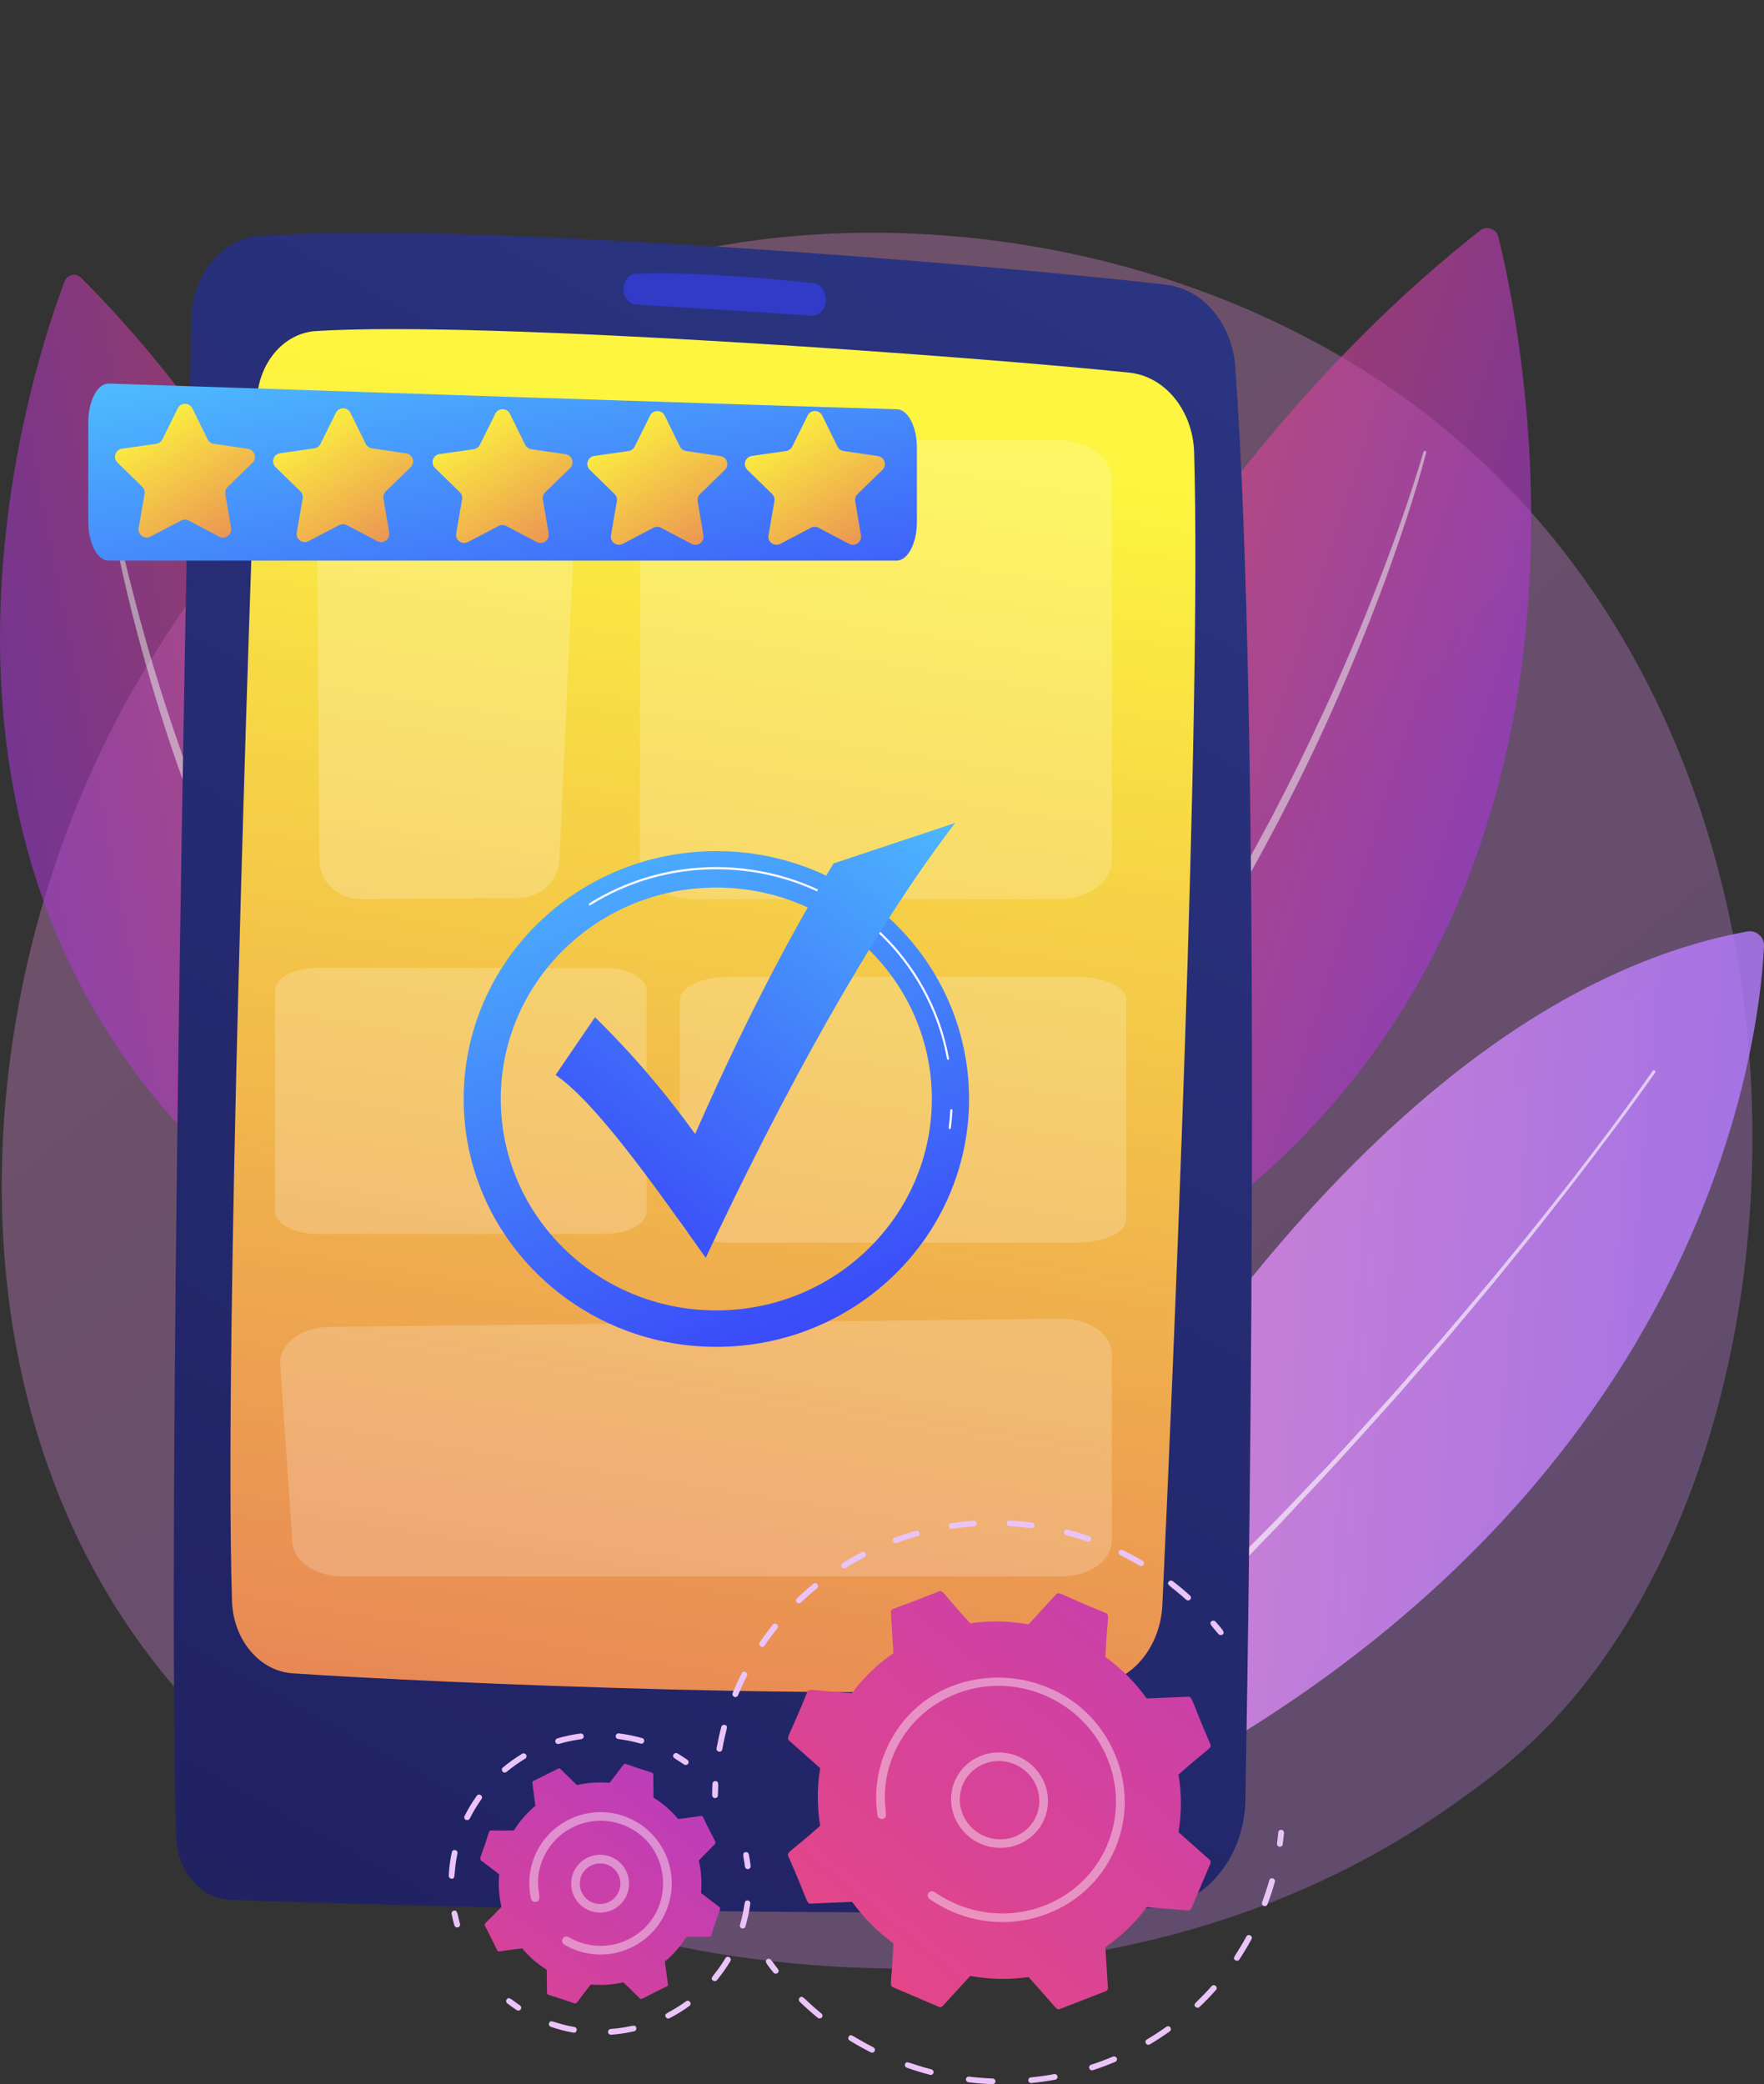
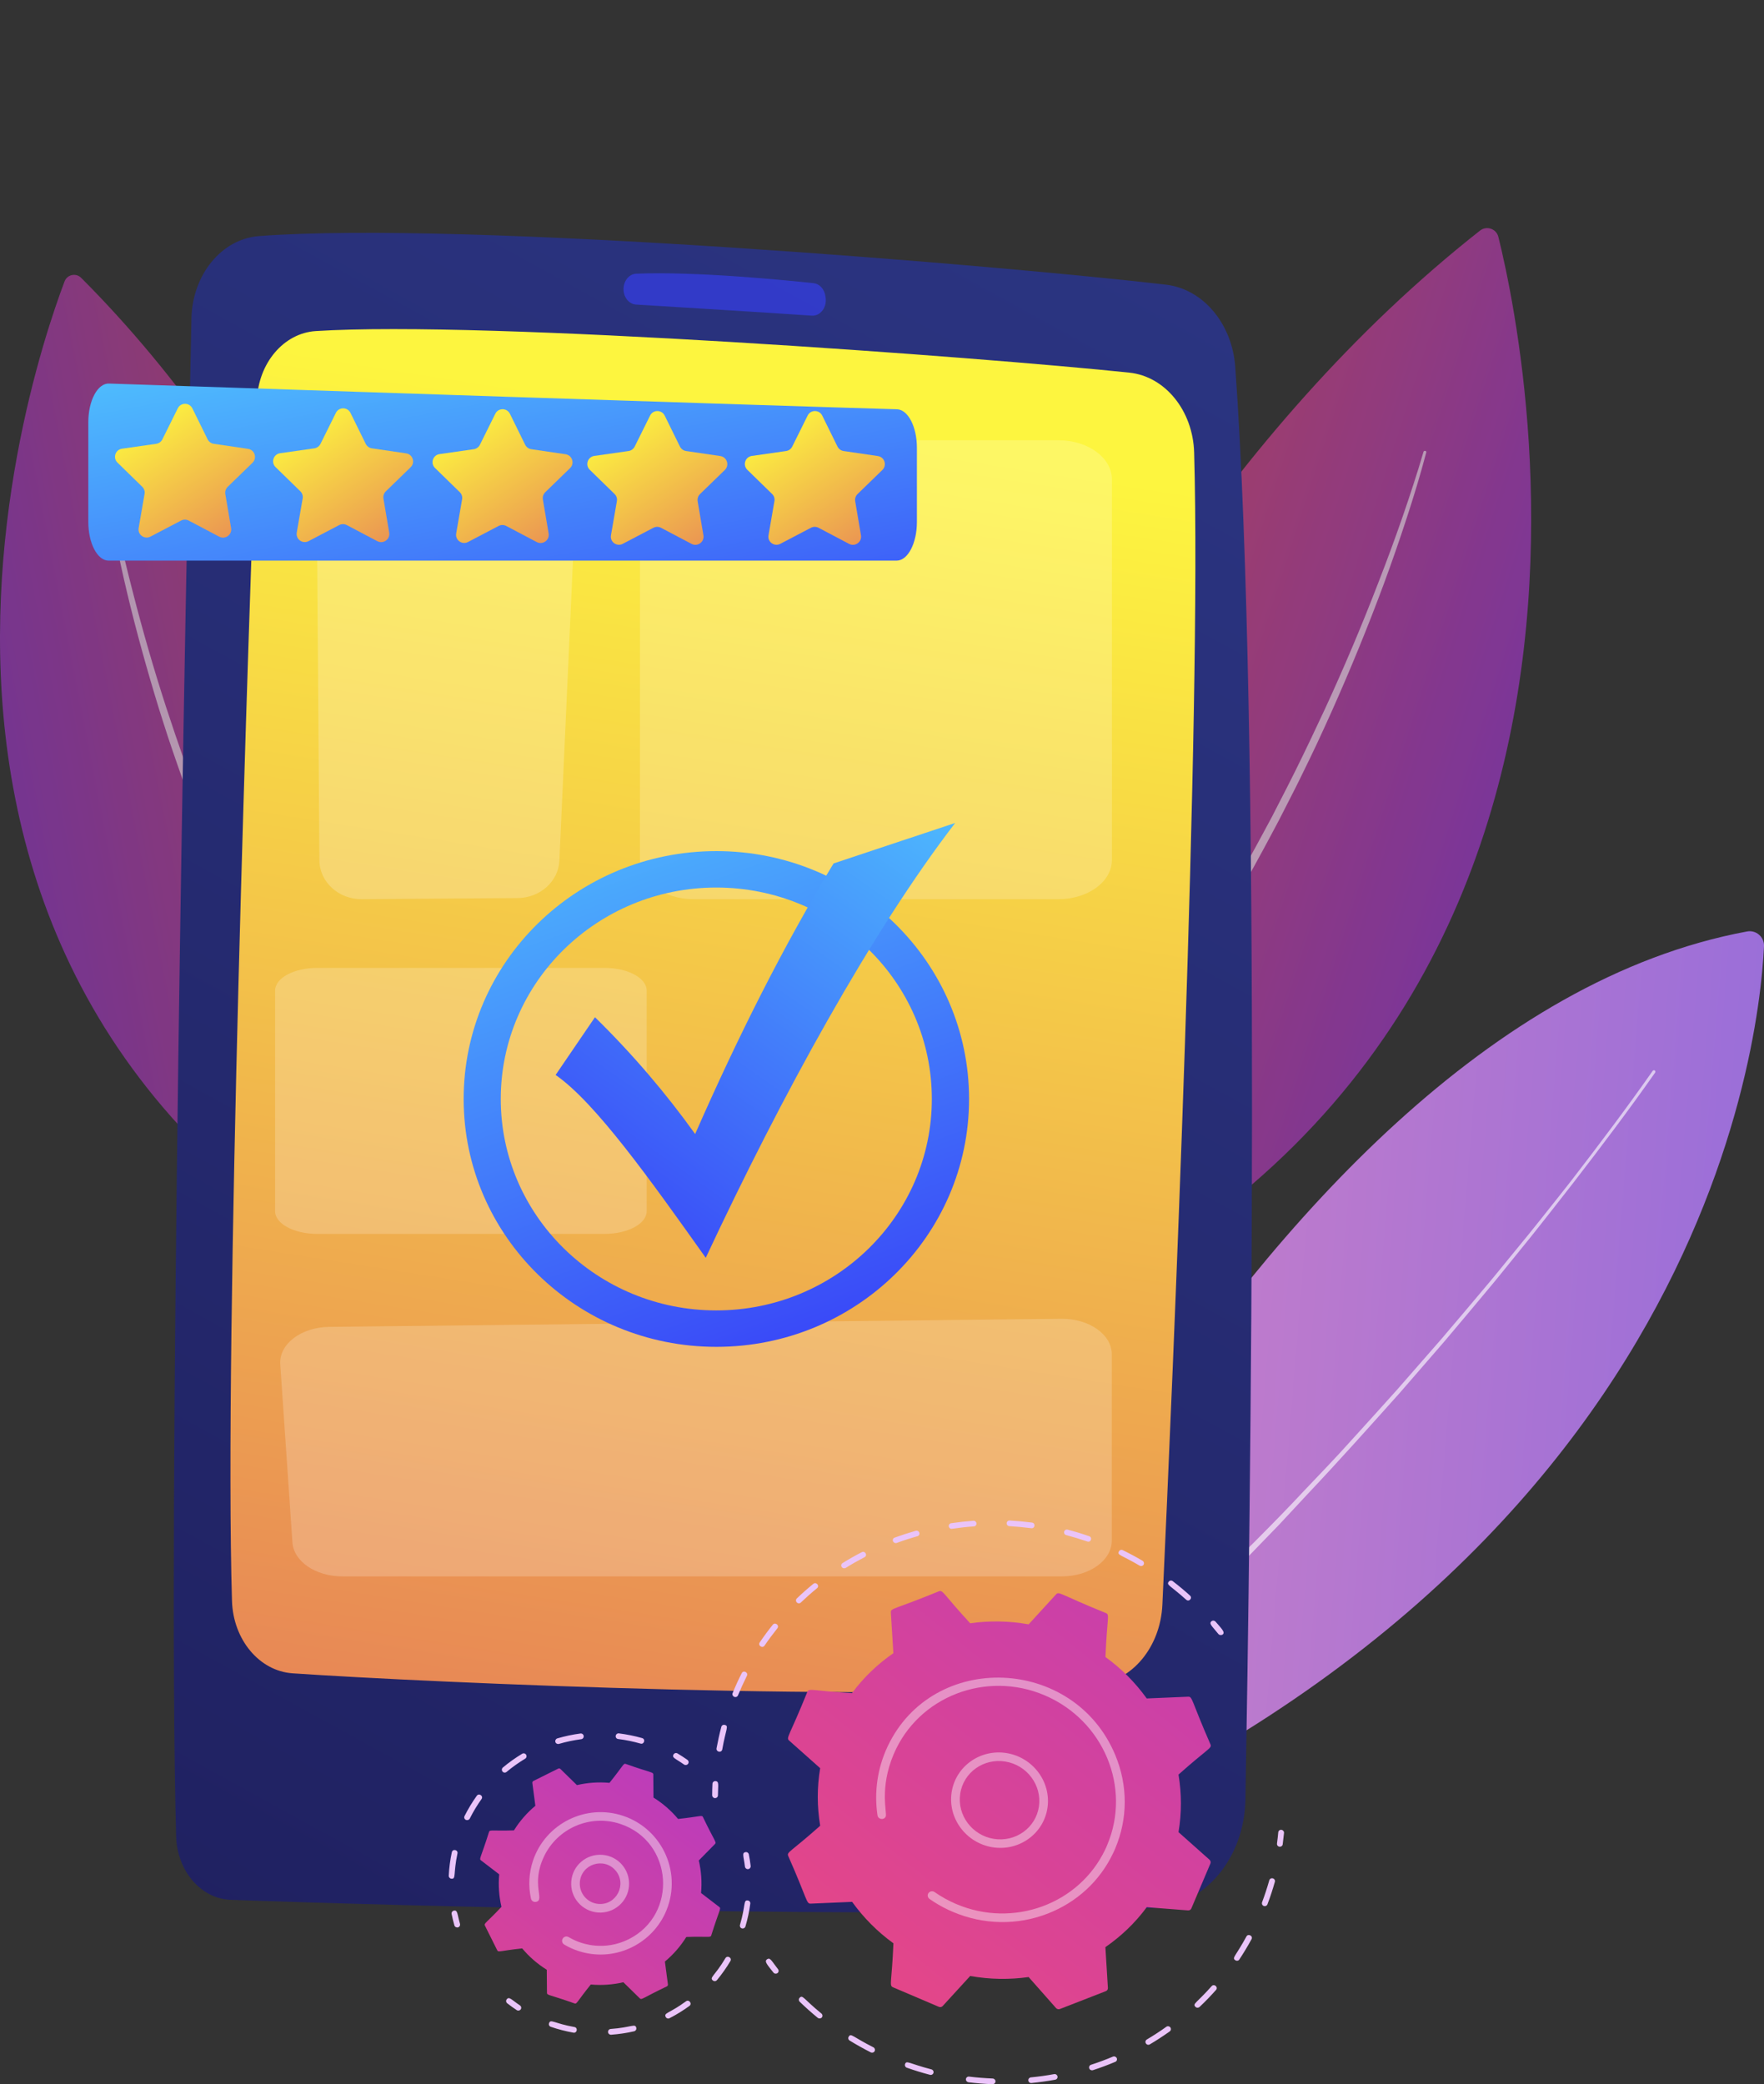
<svg xmlns="http://www.w3.org/2000/svg" width="342" height="404" viewBox="0 0 342 404" fill="none">
  <rect x="0" y="0" width="342" height="404" fill="#333333" stroke="none" />
  <g clip-path="url(#clip0_521_1825)">
-     <path opacity="0.3" d="M300.418 334.268C293.445 341.512 286.85 346.18 281.641 349.863C220.394 393.219 147.927 380.59 132.521 377.502C109.777 372.944 65.811 364.132 34.025 327.255C-14.055 271.452 -6.571 183.537 30.727 125.51C37.554 114.899 73.587 55.985 146.844 46.528C191.176 40.816 242.846 52.338 280.278 83.284C358.83 148.215 353.232 279.401 300.418 334.268Z" fill="url(#paint0_linear_521_1825)" />
    <path opacity="0.81" d="M172.485 367.755C172.485 367.755 239.366 198.998 338.715 180.559C340.479 180.231 342.086 181.641 342.001 183.428C341.003 204.249 328.274 314.419 172.485 367.755Z" fill="url(#paint1_linear_521_1825)" />
    <path opacity="0.62" d="M320.875 207.944C315.8 215.176 310.482 222.213 305.091 229.202C303.741 230.953 302.365 232.679 301.015 234.417C299.64 236.143 298.301 237.893 296.914 239.607L292.752 244.748C291.352 246.462 289.989 248.188 288.566 249.865C285.73 253.244 282.919 256.648 280.06 260.002L271.383 270.006C265.493 276.582 259.615 283.169 253.555 289.575L249.041 294.425C247.556 296.054 245.974 297.597 244.453 299.202L235.241 308.719L225.785 318.005C224.203 319.549 222.646 321.105 221.04 322.624L216.16 327.109C212.898 330.087 209.686 333.113 206.376 336.031L196.312 344.648L193.781 346.788C192.929 347.493 192.101 348.222 191.237 348.902L186.041 353.011C184.313 354.384 182.561 355.733 180.821 357.083C179.081 358.444 177.34 359.793 175.588 361.13C175.454 361.227 175.259 361.203 175.162 361.069C175.065 360.936 175.089 360.753 175.211 360.656L175.223 360.644C176.902 359.21 178.582 357.788 180.273 356.365C181.965 354.943 183.644 353.521 185.335 352.111L190.422 347.894C192.101 346.459 193.72 344.976 195.387 343.53L205.341 334.839L215.089 325.918L219.969 321.457C220.784 320.716 221.563 319.938 222.366 319.172L224.763 316.887L234.328 307.759C240.547 301.523 246.874 295.373 252.886 288.919C255.916 285.722 258.995 282.562 261.928 279.268C264.885 275.998 267.866 272.753 270.799 269.459L279.5 259.504C282.372 256.162 285.195 252.77 288.042 249.404C289.478 247.726 290.854 246 292.253 244.299L296.439 239.181C297.839 237.48 299.189 235.729 300.564 234.016C301.927 232.29 303.315 230.564 304.665 228.825C310.044 221.849 315.362 214.799 320.412 207.591C320.51 207.457 320.704 207.421 320.838 207.518C320.935 207.603 320.972 207.798 320.875 207.944Z" fill="white" />
    <g opacity="0.79">
      <path opacity="0.79" d="M156.276 270.978C156.276 270.978 188.791 121.961 286.935 44.705C288.213 43.696 290.111 44.34 290.501 45.921C296.683 70.862 328.821 230.029 156.276 270.978Z" fill="url(#paint2_linear_521_1825)" />
      <path opacity="0.62" d="M276.518 87.697C275.387 92.024 274.084 96.278 272.697 100.52C271.31 104.762 269.85 108.967 268.304 113.161C265.201 121.523 261.818 129.776 258.179 137.92C257.279 139.962 256.318 141.98 255.393 144.01C254.456 146.039 253.458 148.033 252.484 150.038C251.523 152.056 250.489 154.025 249.479 156.018L247.957 158.996L246.388 161.95C242.189 169.826 237.772 177.593 233.014 185.141C228.231 192.677 223.266 200.104 217.912 207.251C217.243 208.15 216.598 209.05 215.928 209.949L213.872 212.599L211.815 215.249C211.122 216.124 210.452 217.023 209.734 217.874L205.463 223.04L204.392 224.328L203.285 225.58L201.07 228.084C189.29 241.503 176.099 253.694 161.849 264.427C161.727 264.512 161.569 264.487 161.472 264.378C161.387 264.269 161.411 264.099 161.521 264.013L166.692 259.796L169.284 257.693L171.791 255.493L176.805 251.093L181.648 246.511C182.451 245.745 183.279 244.991 184.07 244.213L186.418 241.843C187.976 240.251 189.558 238.695 191.091 237.091C194.097 233.821 197.176 230.6 200.036 227.197L202.214 224.681L203.309 223.417L204.356 222.128L208.578 216.962C209.296 216.112 209.953 215.224 210.635 214.337L212.667 211.699L214.699 209.062C215.369 208.175 216.014 207.263 216.671 206.376C221.976 199.241 226.893 191.826 231.627 184.303C236.385 176.791 240.826 169.085 245.025 161.257L246.607 158.316L248.128 155.35C249.138 153.369 250.172 151.4 251.146 149.406C253.117 145.42 255.028 141.408 256.902 137.373C260.625 129.302 264.094 121.098 267.282 112.796C268.9 108.651 270.434 104.482 271.894 100.277C272.624 98.174 273.33 96.071 274.011 93.956C274.705 91.841 275.362 89.714 275.983 87.587C276.019 87.441 276.165 87.368 276.311 87.405C276.47 87.405 276.555 87.551 276.518 87.697Z" fill="white" />
    </g>
    <g opacity="0.76">
      <path opacity="0.76" d="M105.275 262.98C105.275 262.98 92.595 130.785 15.735 53.858C14.737 52.849 13.033 53.214 12.522 54.538C4.612 75.469 -39.659 209.755 105.275 262.98Z" fill="url(#paint3_linear_521_1825)" />
      <path opacity="0.62" d="M20.785 92.036C22.099 99.657 23.791 107.229 25.738 114.717C27.648 122.216 29.802 129.655 32.187 137.021C33.392 140.691 34.633 144.362 35.923 148.008C36.544 149.844 37.25 151.643 37.919 153.466L38.929 156.189L39.988 158.887C42.811 166.095 45.853 173.205 49.188 180.194C52.498 187.183 55.978 194.099 59.823 200.821C60.298 201.66 60.76 202.51 61.247 203.349L62.732 205.841L64.216 208.333C64.715 209.159 65.19 209.998 65.725 210.812L68.841 215.71L69.619 216.938L70.435 218.141L72.053 220.548C74.171 223.781 76.495 226.881 78.746 230.029C79.902 231.585 81.107 233.092 82.287 234.623L84.064 236.921C84.66 237.674 85.305 238.403 85.914 239.157L89.625 243.63L93.495 247.957L95.43 250.121L97.45 252.211L101.478 256.392C101.575 256.502 101.575 256.672 101.466 256.769C101.369 256.866 101.198 256.866 101.101 256.769C89.869 246.037 79.708 234.149 70.909 221.326L69.242 218.931L68.415 217.728L67.624 216.501L64.46 211.602C63.924 210.788 63.438 209.949 62.926 209.123L61.417 206.619L59.908 204.115C59.422 203.276 58.947 202.425 58.472 201.574C54.578 194.841 51.049 187.9 47.703 180.887C44.369 173.862 41.351 166.69 38.54 159.446L37.481 156.736L36.471 154.001C35.801 152.178 35.12 150.354 34.499 148.519C33.879 146.684 33.209 144.848 32.613 143.001C32.029 141.153 31.409 139.306 30.837 137.446C26.273 122.605 22.476 107.497 20.225 92.109C20.201 91.963 20.31 91.829 20.456 91.805C20.627 91.781 20.761 91.878 20.785 92.036Z" fill="white" />
    </g>
    <path d="M37.116 61.722C36.021 113.598 32.443 292.541 34.147 355.94C34.329 362.661 38.941 368.046 44.685 368.265C73.124 369.347 177.352 372.106 223.863 369.833C233.549 369.359 241.252 360.194 241.459 348.866C242.42 294.412 244.562 141.275 239.488 71.118C238.879 62.706 233.233 56.021 226.053 55.183C195.083 51.56 90.404 42.712 50.222 45.763C42.981 46.297 37.298 53.238 37.116 61.722Z" fill="url(#paint4_linear_521_1825)" />
    <path d="M49.808 77.632C48.275 119.506 43.444 258.799 44.977 310.311C45.196 317.835 50.283 323.924 56.72 324.362C83.224 326.173 173.629 330.172 212.497 326.538C219.494 325.881 224.982 319.269 225.359 311.077C227.331 268.365 232.989 138.661 231.517 87.721C231.286 79.602 225.895 72.965 218.971 72.236C190.3 69.234 94.237 62.074 61.211 64.177C55.004 64.578 50.076 70.388 49.808 77.632Z" fill="url(#paint5_linear_521_1825)" />
    <path opacity="0.61" d="M120.888 56.046C120.888 57.638 121.946 58.951 123.309 59.036C130.027 59.449 148.95 60.604 157.395 61.187C159.062 61.297 160.376 59.546 160.06 57.638L160.011 57.31C159.792 55.997 158.867 55.013 157.736 54.891C152.016 54.283 134.773 52.581 123.346 53.056C121.971 53.104 120.888 54.441 120.888 56.046Z" fill="url(#paint6_linear_521_1825)" />
    <path opacity="0.22" d="M69.486 85.594L103.583 85.338C108.244 85.302 111.98 88.9 111.785 93.215L108.451 166.824C108.268 170.859 104.703 174.056 100.358 174.08L70.143 174.299C65.64 174.336 61.965 170.969 61.928 166.788L61.381 93.203C61.369 89.034 64.983 85.618 69.486 85.594Z" fill="white" />
    <path opacity="0.2" d="M205.755 255.639L63.839 257.207C58.375 257.268 54.067 260.549 54.335 264.463L56.696 298.995C56.951 302.678 61.198 305.571 66.346 305.571H205.889C211.231 305.571 215.551 302.471 215.551 298.655V262.555C215.575 258.69 211.158 255.578 205.755 255.639Z" fill="white" />
    <path opacity="0.2" d="M117.225 187.621H61.49C56.988 187.621 53.337 189.59 53.337 192.021V234.781C53.337 237.212 56.988 239.181 61.49 239.181H117.225C121.727 239.181 125.378 237.212 125.378 234.781V192.021C125.378 189.59 121.727 187.621 117.225 187.621Z" fill="white" />
-     <path opacity="0.2" d="M208.542 189.335H141.6C136.197 189.335 131.803 191.304 131.803 193.735V236.495C131.803 238.926 136.184 240.895 141.6 240.895H208.542C213.945 240.895 218.338 238.926 218.338 236.495V193.735C218.326 191.304 213.945 189.335 208.542 189.335Z" fill="white" />
    <path opacity="0.2" d="M205.22 85.339H134.432C128.713 85.339 124.076 88.742 124.076 92.923V166.715C124.076 170.908 128.713 174.299 134.432 174.299H205.22C210.939 174.299 215.575 170.896 215.575 166.715V92.923C215.575 88.742 210.939 85.339 205.22 85.339Z" fill="white" />
    <path d="M138.399 348.501C138.204 348.404 138.071 348.21 138.071 347.991C138.071 347.249 138.095 346.508 138.131 345.767C138.144 345.463 138.411 345.232 138.716 345.256C139.47 345.305 139.202 346.034 139.19 348.015C139.19 348.319 138.935 348.562 138.63 348.55C138.545 348.562 138.46 348.538 138.399 348.501Z" fill="#EAC4F9" />
    <path d="M138.922 338.899C139.178 337.513 139.482 336.116 139.847 334.742C139.92 334.45 140.225 334.28 140.529 334.365C141.344 334.596 140.76 335.01 140.03 339.118C139.981 339.422 139.689 339.616 139.385 339.555C139.056 339.483 138.862 339.191 138.922 338.899ZM142.038 328.203C142.573 326.89 143.169 325.565 143.802 324.338C144.131 323.669 145.129 324.204 144.812 324.836C144.192 326.076 143.62 327.34 143.084 328.628C142.975 328.908 142.646 329.042 142.354 328.92C142.062 328.799 141.916 328.47 142.038 328.203ZM147.295 318.37C148.086 317.203 148.938 316.048 149.826 314.942C150.288 314.371 151.165 315.064 150.714 315.635C149.85 316.717 149.011 317.847 148.232 318.99C147.818 319.597 146.881 318.977 147.295 318.37ZM154.487 310.627C154.268 310.408 154.268 310.056 154.487 309.849C155.509 308.865 156.58 307.917 157.687 307.017C158.247 306.555 158.977 307.406 158.405 307.868C157.322 308.743 156.276 309.679 155.266 310.639C155.059 310.858 154.706 310.846 154.487 310.627ZM163.188 303.748C163.017 303.492 163.09 303.152 163.358 302.994C164.563 302.24 165.816 301.535 167.082 300.879C167.727 300.539 168.262 301.523 167.617 301.851C166.376 302.496 165.147 303.188 163.966 303.93C163.699 304.076 163.346 304.003 163.188 303.748ZM173.422 299.068C173.3 299.007 173.191 298.898 173.13 298.764C173.02 298.485 173.154 298.156 173.446 298.059C174.785 297.573 176.172 297.123 177.547 296.734C177.839 296.649 178.156 296.819 178.241 297.111C178.326 297.403 178.168 297.707 177.864 297.792C176.513 298.169 175.162 298.606 173.848 299.092C173.714 299.141 173.556 299.129 173.422 299.068ZM184.264 296.309C184.106 296.236 183.985 296.078 183.948 295.896C183.899 295.592 184.106 295.312 184.411 295.264C185.834 295.057 187.27 294.899 188.706 294.79C189.01 294.765 189.29 294.996 189.315 295.3C189.339 295.604 189.12 295.871 188.804 295.883C187.404 295.981 185.98 296.139 184.593 296.345C184.471 296.37 184.362 296.357 184.264 296.309ZM195.168 295.264C195.18 294.96 195.436 294.729 195.752 294.741C197.188 294.826 198.648 294.96 200.072 295.142C200.814 295.239 200.681 296.333 199.938 296.236C198.539 296.054 197.115 295.92 195.703 295.835C195.387 295.823 195.156 295.567 195.168 295.264ZM229.972 310.092C226.832 307.272 226.077 307.248 226.601 306.592C226.783 306.349 227.136 306.312 227.38 306.507C228.523 307.382 229.643 308.318 230.714 309.29C231.261 309.776 230.519 310.591 229.972 310.092ZM206.315 296.904C206.388 296.613 206.692 296.43 206.996 296.515C208.396 296.88 209.795 297.306 211.158 297.78C211.864 298.023 211.511 299.056 210.805 298.813C209.467 298.351 208.092 297.938 206.729 297.573C206.412 297.5 206.242 297.196 206.315 296.904ZM220.954 303.492C217.316 301.353 216.561 301.487 216.938 300.733C217.17 300.259 217.754 300.49 217.681 300.49C218.983 301.122 220.273 301.815 221.514 302.544C221.782 302.702 221.867 303.043 221.721 303.298C221.575 303.553 221.246 303.65 220.954 303.492Z" fill="#EAC4F9" />
    <path d="M236.226 316.753C235.058 315.282 234.304 314.748 234.876 314.274C235.107 314.079 235.46 314.115 235.667 314.346C236.944 315.817 237.589 316.425 237.017 316.863C236.847 316.984 236.421 316.996 236.226 316.753Z" fill="#EAC4F9" />
    <path d="M247.897 357.933C247.678 357.836 247.544 357.605 247.58 357.35C247.678 356.633 247.763 355.904 247.824 355.186C247.848 354.883 248.128 354.664 248.432 354.7C248.736 354.737 248.967 355.004 248.943 355.308C248.87 356.037 248.785 356.779 248.688 357.508C248.651 357.812 248.359 358.018 248.055 357.97C248.006 357.97 247.945 357.958 247.897 357.933Z" fill="#EAC4F9" />
    <path d="M168.822 397.838C167.435 397.133 166.059 396.367 164.733 395.552C164.465 395.394 164.38 395.054 164.551 394.787C165.001 394.057 165.256 394.799 169.321 396.853C169.601 396.999 169.71 397.327 169.576 397.594C169.333 398.069 168.749 397.838 168.822 397.838ZM175.466 400.123C175.746 399.32 176.184 399.989 180.565 401.132C180.869 401.204 181.052 401.508 180.979 401.8C180.906 402.092 180.602 402.274 180.297 402.189C178.801 401.8 177.292 401.338 175.819 400.815C175.527 400.718 175.369 400.402 175.466 400.123ZM158.539 391.14C157.334 390.156 156.166 389.11 155.046 388.029C154.827 387.81 154.815 387.47 155.034 387.251C155.643 386.643 155.728 387.421 159.245 390.302C159.488 390.496 159.525 390.849 159.33 391.08C159.135 391.298 158.782 391.335 158.539 391.14ZM187.587 403.575C187.38 403.477 187.234 403.246 187.27 403.015C187.307 402.712 187.574 402.505 187.891 402.541C189.4 402.724 190.933 402.845 192.454 402.906C192.758 402.918 193.014 403.174 193.002 403.477C192.99 403.781 192.734 404.012 192.43 404.012C190.884 403.951 189.315 403.83 187.769 403.635C187.696 403.611 187.635 403.599 187.587 403.575ZM199.683 403.733C199.512 403.648 199.391 403.49 199.366 403.295C199.33 402.991 199.549 402.724 199.853 402.687C201.362 402.541 202.883 402.335 204.368 402.055C204.672 401.995 204.964 402.201 205.025 402.493C205.086 402.797 204.891 403.076 204.587 403.137C203.066 403.417 201.52 403.623 199.975 403.781C199.877 403.793 199.78 403.769 199.683 403.733ZM211.475 401.265C211.341 401.204 211.231 401.095 211.182 400.937C211.085 400.645 211.231 400.341 211.523 400.244C212.959 399.782 214.383 399.248 215.77 398.664C216.05 398.543 216.379 398.676 216.513 398.956C216.634 399.235 216.513 399.564 216.233 399.673C214.821 400.269 213.361 400.815 211.9 401.29C211.754 401.338 211.608 401.326 211.475 401.265ZM222.402 396.318C222.305 396.27 222.22 396.197 222.159 396.099C222.001 395.832 222.074 395.504 222.342 395.346C223.631 394.58 224.909 393.754 226.126 392.878C226.369 392.696 226.722 392.757 226.905 393C227.087 393.243 227.039 393.596 226.795 393.766C225.554 394.653 224.252 395.504 222.938 396.282C222.767 396.391 222.573 396.403 222.402 396.318ZM231.773 389.013C231.164 388.393 231.943 388.345 234.912 385.002C235.399 384.455 236.239 385.197 235.764 385.731C234.754 386.874 233.683 387.98 232.576 389.025C232.332 389.244 231.979 389.232 231.773 389.013ZM239.512 379.982C238.782 379.508 239.524 379.289 241.654 375.376C241.995 374.744 242.992 375.266 242.64 375.91C241.909 377.247 241.118 378.56 240.279 379.836C240.121 380.092 239.768 380.152 239.512 379.982ZM244.976 369.444C244.708 369.322 244.587 369.019 244.684 368.751C245.207 367.353 245.682 365.919 246.083 364.485C246.169 364.193 246.473 364.023 246.777 364.108C247.081 364.193 247.252 364.497 247.166 364.789C246.753 366.247 246.278 367.706 245.73 369.14C245.621 369.42 245.305 369.566 245.013 369.456C245.013 369.456 244.988 369.456 244.976 369.444Z" fill="#EAC4F9" />
    <path d="M149.948 382.365C148.743 380.833 148.122 380.201 148.718 379.8C149.339 379.374 149.595 380.128 150.836 381.708C151.031 381.951 150.982 382.292 150.738 382.474C150.483 382.656 150.13 382.608 149.948 382.365Z" fill="#EAC4F9" />
    <path d="M157.188 369.006L165.208 368.666C167.398 371.705 170.075 374.427 173.215 376.7C172.898 384.37 172.339 384.88 173.13 385.221L182.025 389.013C182.281 389.122 182.585 389.062 182.768 388.855L188.098 383.033C191.906 383.714 195.728 383.762 199.427 383.239L204.745 389.256C204.927 389.463 205.232 389.536 205.487 389.438L214.395 385.974C214.65 385.877 214.821 385.622 214.797 385.342L214.31 377.442C217.352 375.339 220.078 372.75 222.329 369.699L230.336 370.319C230.616 370.343 230.884 370.185 230.981 369.93L234.669 361.239C234.778 360.984 234.705 360.692 234.498 360.498L228.487 355.15C229.119 351.406 229.095 347.65 228.487 343.992C234.255 338.85 234.997 338.911 234.681 338.133C230.921 329.54 231.225 328.859 230.349 328.896L222.329 329.236C220.139 326.197 217.462 323.475 214.322 321.202C214.638 313.532 215.198 313.022 214.407 312.681C205.499 309.071 205.329 308.427 204.757 309.047L199.427 314.869C195.618 314.188 191.797 314.14 188.098 314.662C182.841 308.962 182.828 308.148 182.025 308.464C173.276 312.049 172.667 311.709 172.716 312.56L173.203 320.46C170.16 322.563 167.434 325.152 165.183 328.203C157.529 327.765 156.86 327.17 156.519 327.972C153.026 336.638 152.345 336.821 153.002 337.404L159.013 342.752C158.381 346.496 158.405 350.252 159.013 353.91C153.27 359.027 152.491 358.991 152.819 359.769C156.616 368.362 156.3 369.043 157.188 369.006Z" fill="url(#paint7_linear_521_1825)" />
    <path opacity="0.42" d="M184.496 347.444C185.25 342.412 190.032 338.996 195.156 339.823C200.279 340.662 203.832 345.426 203.078 350.458C202.323 355.49 197.541 358.906 192.418 358.079C187.294 357.241 183.741 352.476 184.496 347.444ZM194.912 341.464C190.75 340.783 186.783 343.53 186.163 347.723C185.542 351.856 188.463 355.77 192.673 356.451C196.884 357.131 200.814 354.324 201.423 350.191C202.031 346.058 199.111 342.144 194.912 341.464Z" fill="white" />
    <path opacity="0.42" d="M183.826 370.198C182.561 369.602 181.356 368.897 180.224 368.107C179.883 367.864 179.774 367.426 179.944 367.074C179.969 367.037 179.993 366.989 180.017 366.952C180.285 366.588 180.808 366.503 181.186 366.758C182.488 367.67 183.899 368.447 185.372 369.079C196.494 373.82 209.272 369.067 214.285 358.493C214.419 358.225 214.541 357.946 214.651 357.666C219.409 346.447 213.933 333.49 202.542 328.628C191.164 323.779 178.022 328.847 173.263 340.042C170.44 346.702 172.047 351.455 171.718 352.136C171.365 352.877 170.245 352.695 170.124 351.88C169.467 347.456 170.075 342.789 172.107 338.498C180.893 319.974 208.225 321.032 216.22 340.188C218.678 346.083 218.678 352.525 216.208 358.335C216.086 358.639 215.953 358.93 215.807 359.222C213.263 364.594 208.797 368.727 203.163 370.927C197.212 373.249 190.665 373.127 184.727 370.599C184.435 370.465 184.13 370.331 183.826 370.198Z" fill="white" />
    <path d="M101.238 377.683C102.577 379.287 104.183 380.697 106.008 381.827L106.045 386.3C106.045 386.799 106.471 386.604 111.399 388.354C111.85 388.512 111.813 388.075 114.539 384.684C116.681 384.878 118.81 384.72 120.855 384.246L124.055 387.382C124.408 387.735 124.579 387.297 129.288 385.048C129.434 384.975 129.507 384.83 129.495 384.672L128.911 380.235C130.517 378.898 131.929 377.294 133.06 375.47C137.344 375.337 137.733 375.641 137.892 375.179C139.486 370.11 139.851 369.976 139.474 369.673L135.92 366.95C136.115 364.811 135.957 362.684 135.482 360.642L138.622 357.445C138.975 357.092 138.537 356.922 136.285 352.218C136.078 351.793 135.823 352.121 131.466 352.595C130.128 350.991 128.521 349.581 126.696 348.45L126.659 343.977C126.659 343.479 126.234 343.674 121.305 341.923C120.855 341.777 120.903 342.179 118.165 345.594C116.024 345.4 113.894 345.558 111.85 346.032L108.649 342.896C108.54 342.786 108.369 342.762 108.223 342.835L103.416 345.229C103.27 345.302 103.197 345.448 103.21 345.606L103.794 350.043C102.187 351.38 100.776 352.984 99.644 354.807C95.361 354.941 94.971 354.637 94.813 355.099C93.219 360.168 92.854 360.301 93.231 360.605L96.784 363.328C96.59 365.467 96.748 367.594 97.222 369.636C94.29 372.748 93.791 372.821 94.01 373.258L96.407 378.059C96.626 378.497 96.906 378.157 101.238 377.683Z" fill="url(#paint8_linear_521_1825)" />
    <path opacity="0.42" d="M110.754 364.713C110.986 361.626 113.675 359.317 116.778 359.548C119.869 359.779 122.181 362.465 121.95 365.564C121.719 368.652 119.017 370.961 115.926 370.73C112.835 370.487 110.511 367.801 110.754 364.713ZM112.421 364.847C112.263 367.011 113.882 368.907 116.048 369.065C119.528 369.332 121.609 365.224 119.334 362.574C117.058 359.937 112.677 361.347 112.421 364.847Z" fill="white" />
    <path d="M88.095 373.222C87.888 372.492 87.706 371.751 87.56 371.022C87.499 370.718 87.694 370.426 87.998 370.365C88.753 370.207 88.643 371.058 89.178 372.918C89.264 373.21 89.093 373.526 88.801 373.611C88.485 373.684 88.181 373.514 88.095 373.222Z" fill="#EAC4F9" />
    <path d="M87.001 363.595C87.073 362.124 87.268 360.581 87.597 359.049C87.755 358.332 88.838 358.563 88.692 359.28C87.852 363.255 88.461 364.239 87.536 364.179C87.219 364.154 86.988 363.899 87.001 363.595ZM90.311 352.765C90.031 352.632 89.921 352.291 90.067 352.024C90.749 350.662 91.552 349.338 92.44 348.098C92.866 347.502 93.779 348.146 93.353 348.742C92.501 349.933 91.734 351.209 91.077 352.522C90.809 352.996 90.237 352.753 90.311 352.765ZM97.612 343.552C97.539 343.516 97.478 343.467 97.429 343.406C97.235 343.175 97.259 342.823 97.502 342.616C98.671 341.632 99.936 340.744 101.238 339.954C101.506 339.796 101.847 339.881 102.005 340.149C102.163 340.416 102.078 340.756 101.81 340.914C100.557 341.668 99.34 342.531 98.208 343.479C98.038 343.625 97.794 343.649 97.612 343.552ZM107.968 338.009C107.834 337.949 107.712 337.827 107.676 337.669C107.59 337.377 107.761 337.061 108.053 336.976C109.513 336.551 111.034 336.223 112.543 336.028C112.848 335.992 113.127 336.198 113.164 336.514C113.2 336.818 112.994 337.098 112.677 337.134C111.217 337.329 109.769 337.633 108.357 338.046C108.223 338.082 108.089 338.07 107.968 338.009ZM119.37 336.49C119.407 336.186 119.687 335.967 119.991 336.004C121.512 336.198 123.021 336.502 124.493 336.916C125.199 337.11 124.895 338.192 124.189 337.985C122.777 337.584 121.329 337.28 119.857 337.098C119.541 337.074 119.334 336.794 119.37 336.49Z" fill="#EAC4F9" />
    <path d="M132.622 342.045C130.955 340.866 130.213 340.744 130.59 340.088C130.748 339.821 131.089 339.735 131.357 339.893C132.002 340.282 132.647 340.696 133.267 341.133C133.523 341.316 133.584 341.656 133.401 341.911C133.218 342.154 132.878 342.215 132.622 342.045Z" fill="#EAC4F9" />
    <path d="M144.426 361.833C144.183 359.791 143.793 359.171 144.524 359.025C144.828 358.964 145.12 359.159 145.181 359.463C145.327 360.204 145.448 360.958 145.534 361.699C145.57 362.003 145.351 362.283 145.047 362.319C144.743 362.356 144.463 362.137 144.426 361.833Z" fill="#EAC4F9" />
    <path d="M106.447 392.183C106.751 391.308 107.396 392.22 111.363 392.925C112.093 393.046 111.898 394.152 111.168 394.019C109.684 393.751 108.211 393.374 106.8 392.888C106.495 392.791 106.337 392.487 106.447 392.183ZM117.886 393.897C117.861 393.593 118.092 393.326 118.397 393.302C122.449 393.01 123.155 392.171 123.362 393.083C123.435 393.387 123.24 393.678 122.948 393.751C121.488 394.092 119.979 394.31 118.482 394.42C118.165 394.432 117.898 394.201 117.886 393.897ZM129.069 390.98C128.643 390.153 129.738 390.324 133 387.941C133.596 387.504 134.253 388.403 133.657 388.841C132.44 389.728 131.15 390.53 129.811 391.211C129.544 391.357 129.215 391.26 129.069 390.98ZM138.208 383.906C137.49 383.31 138.573 383.043 140.642 379.579C141.019 378.947 141.98 379.518 141.603 380.15C140.836 381.438 139.96 382.678 138.999 383.833C138.804 384.076 138.451 384.1 138.208 383.906ZM143.465 373.125C144.609 369.235 144.073 368.275 144.986 368.396C145.29 368.433 145.509 368.712 145.461 369.016C145.266 370.511 144.95 371.994 144.524 373.428C144.438 373.72 144.122 373.89 143.83 373.805C143.55 373.732 143.38 373.428 143.465 373.125Z" fill="#EAC4F9" />
    <path d="M100.192 389.655C99.559 389.242 98.938 388.792 98.342 388.33C98.099 388.136 98.05 387.795 98.245 387.552C98.719 386.944 99.182 387.65 100.8 388.731C101.056 388.902 101.129 389.242 100.958 389.497C100.788 389.752 100.435 389.813 100.192 389.655Z" fill="#EAC4F9" />
    <path opacity="0.42" d="M109.416 376.953C108.953 376.686 108.868 376.163 109.099 375.786C109.331 375.385 109.854 375.264 110.243 375.495C110.986 375.932 111.777 376.297 112.592 376.564C112.775 376.589 116.997 378.327 121.865 375.92C131.503 371.119 130.517 356.983 120.295 353.568C114.417 351.599 108.065 354.406 105.473 359.864C102.857 365.37 105.716 368.275 103.94 368.664C103.49 368.761 103.039 368.481 102.942 368.032C102.406 365.601 102.54 363.06 103.331 360.69C105.741 353.495 113.578 349.569 120.806 351.987C128.594 354.589 132.476 363.449 128.899 371.01C126.002 377.099 118.871 380.442 112.044 378.157C111.132 377.853 110.243 377.452 109.416 376.953Z" fill="white" />
    <path d="M173.896 79.334C151.955 78.714 43.407 75.104 21.125 74.351C18.923 74.278 17.122 77.657 17.122 81.838V101.188C17.122 105.321 18.886 108.676 21.052 108.676H173.835C176.001 108.676 177.766 105.321 177.766 101.188V86.821C177.778 82.737 176.05 79.395 173.896 79.334Z" fill="url(#paint9_linear_521_1825)" />
    <path d="M29.169 104.02L35.108 100.909C35.57 100.666 36.118 100.666 36.58 100.909L42.507 104.033C43.663 104.64 45.026 103.656 44.806 102.367L43.687 95.767C43.602 95.257 43.772 94.734 44.149 94.37L48.956 89.702C49.893 88.79 49.382 87.198 48.08 87.004L41.448 86.031C40.937 85.958 40.486 85.63 40.255 85.168L37.298 79.164C36.714 77.985 35.035 77.985 34.463 79.164L31.481 85.168C31.25 85.63 30.8 85.958 30.289 86.031L23.657 86.979C22.355 87.162 21.831 88.766 22.78 89.678L27.575 94.357C27.952 94.722 28.123 95.245 28.025 95.755L26.881 102.355C26.65 103.644 28.013 104.628 29.169 104.02Z" fill="url(#paint10_linear_521_1825)" />
    <path d="M59.823 104.896L65.762 101.784C66.224 101.541 66.772 101.541 67.234 101.784L73.161 104.908C74.317 105.515 75.68 104.531 75.46 103.242L74.341 96.642C74.256 96.132 74.426 95.609 74.803 95.245L79.61 90.577C80.547 89.666 80.036 88.073 78.734 87.879L72.102 86.906C71.591 86.834 71.141 86.505 70.909 86.043L67.952 80.039C67.368 78.86 65.689 78.86 65.117 80.039L62.135 86.043C61.904 86.505 61.454 86.834 60.943 86.906L54.311 87.855C53.009 88.037 52.485 89.641 53.434 90.553L58.229 95.233C58.606 95.597 58.777 96.12 58.679 96.63L57.535 103.23C57.304 104.519 58.655 105.503 59.823 104.896Z" fill="url(#paint11_linear_521_1825)" />
    <path d="M90.733 105.066L96.671 101.954C97.134 101.711 97.681 101.711 98.144 101.954L104.07 105.078C105.226 105.686 106.589 104.701 106.37 103.413L105.25 96.813C105.165 96.302 105.336 95.779 105.713 95.415L110.52 90.747C111.457 89.836 110.946 88.243 109.643 88.049L103.011 87.077C102.5 87.004 102.05 86.675 101.819 86.214L98.862 80.209C98.278 79.03 96.598 79.03 96.026 80.209L93.045 86.214C92.814 86.675 92.363 87.004 91.852 87.077L85.22 88.025C83.918 88.207 83.395 89.811 84.344 90.723L89.138 95.403C89.516 95.767 89.686 96.29 89.589 96.8L88.445 103.401C88.214 104.689 89.577 105.673 90.733 105.066Z" fill="url(#paint12_linear_521_1825)" />
    <path d="M120.742 105.418L126.68 102.307C127.143 102.064 127.69 102.064 128.153 102.307L134.079 105.43C135.235 106.038 136.598 105.054 136.379 103.765L135.259 97.165C135.174 96.655 135.345 96.132 135.722 95.767L140.529 91.1C141.466 90.188 140.955 88.596 139.652 88.402L133.02 87.429C132.509 87.356 132.059 87.028 131.828 86.566L128.871 80.562C128.287 79.383 126.607 79.383 126.035 80.562L123.054 86.566C122.823 87.028 122.372 87.356 121.861 87.429L115.229 88.377C113.927 88.56 113.404 90.164 114.353 91.076L119.148 95.755C119.525 96.12 119.695 96.642 119.598 97.153L118.454 103.753C118.223 105.041 119.573 106.026 120.742 105.418Z" fill="url(#paint13_linear_521_1825)" />
    <path d="M151.286 105.418L157.225 102.307C157.687 102.064 158.235 102.064 158.697 102.307L164.623 105.43C165.779 106.038 167.142 105.054 166.923 103.765L165.804 97.165C165.719 96.655 165.889 96.132 166.266 95.767L171.073 91.1C172.01 90.188 171.499 88.596 170.197 88.402L163.565 87.429C163.054 87.356 162.603 87.028 162.372 86.566L159.415 80.562C158.831 79.383 157.152 79.383 156.58 80.562L153.598 86.566C153.367 87.028 152.917 87.356 152.406 87.429L145.774 88.377C144.471 88.56 143.948 90.164 144.897 91.076L149.692 95.755C150.069 96.12 150.24 96.642 150.142 97.153L148.998 103.753C148.755 105.041 150.118 106.026 151.286 105.418Z" fill="url(#paint14_linear_521_1825)" />
    <path d="M89.893 213.03C89.893 239.564 111.822 261.078 138.886 261.078C165.938 261.078 187.879 239.564 187.879 213.03C187.879 186.496 165.95 164.982 138.886 164.982C111.822 164.982 89.893 186.484 89.893 213.03ZM97.085 213.03C97.085 190.398 115.801 172.044 138.874 172.044C161.946 172.044 180.662 190.398 180.662 213.03C180.662 235.662 161.946 254.016 138.874 254.016C115.801 254.016 97.085 235.662 97.085 213.03Z" fill="url(#paint15_linear_521_1825)" />
-     <path d="M184.143 218.852C184.131 218.852 184.131 218.852 184.118 218.852C184.009 218.84 183.924 218.73 183.936 218.621C184.082 217.491 184.179 216.348 184.24 215.218C184.24 215.108 184.338 215.011 184.459 215.023C184.569 215.023 184.666 215.12 184.654 215.242C184.593 216.385 184.496 217.539 184.35 218.682C184.338 218.779 184.24 218.852 184.143 218.852ZM183.802 205.421C183.705 205.421 183.62 205.348 183.595 205.251C183.048 202.2 182.171 199.198 180.979 196.329C173.994 179.422 157.468 168.495 138.862 168.495C130.185 168.495 121.752 170.901 114.475 175.459C114.377 175.52 114.256 175.496 114.183 175.399C114.122 175.301 114.146 175.168 114.243 175.107C121.594 170.512 130.1 168.082 138.849 168.082C157.626 168.082 174.298 179.106 181.344 196.171C182.536 199.064 183.425 202.103 183.985 205.178C184.009 205.287 183.924 205.397 183.814 205.421C183.826 205.421 183.814 205.421 183.802 205.421Z" fill="white" />
    <path d="M115.351 197.18C122.774 204.461 129.175 212.021 134.773 219.824C143.108 200.851 151.992 183.214 161.606 167.377L185.189 159.525C168.943 180.674 151.627 212.203 136.829 243.818C126.12 228.746 115.436 213.711 107.721 208.375L115.351 197.18Z" fill="url(#paint16_linear_521_1825)" />
  </g>
  <defs>
    <linearGradient id="paint0_linear_521_1825" x1="382.354" y1="482.266" x2="81.568" y2="108.269" gradientUnits="userSpaceOnUse">
      <stop stop-color="#B37CFF" />
      <stop offset="1" stop-color="#F895E7" />
    </linearGradient>
    <linearGradient id="paint1_linear_521_1825" x1="334.009" y1="280.594" x2="180.762" y2="267.893" gradientUnits="userSpaceOnUse">
      <stop stop-color="#B37CFF" />
      <stop offset="1" stop-color="#F895E7" />
    </linearGradient>
    <linearGradient id="paint2_linear_521_1825" x1="282.787" y1="176.921" x2="194.283" y2="148.493" gradientUnits="userSpaceOnUse">
      <stop stop-color="#A737D5" />
      <stop offset="1" stop-color="#EF497A" />
    </linearGradient>
    <linearGradient id="paint3_linear_521_1825" x1="5.639" y1="168.598" x2="85.095" y2="153.177" gradientUnits="userSpaceOnUse">
      <stop stop-color="#A737D5" />
      <stop offset="1" stop-color="#EF497A" />
    </linearGradient>
    <linearGradient id="paint4_linear_521_1825" x1="228.647" y1="44.079" x2="-129.823" y2="695.214" gradientUnits="userSpaceOnUse">
      <stop stop-color="#2B3582" />
      <stop offset="1" stop-color="#150E42" />
    </linearGradient>
    <linearGradient id="paint5_linear_521_1825" x1="155.228" y1="83.159" x2="87.899" y2="508.446" gradientUnits="userSpaceOnUse">
      <stop stop-color="#FDF53F" />
      <stop offset="1" stop-color="#D93C65" />
    </linearGradient>
    <linearGradient id="paint6_linear_521_1825" x1="120.915" y1="-142.367" x2="133.158" y2="-17.341" gradientUnits="userSpaceOnUse">
      <stop stop-color="#53D8FF" />
      <stop offset="1" stop-color="#3840F7" />
    </linearGradient>
    <linearGradient id="paint7_linear_521_1825" x1="292.759" y1="225.752" x2="143.767" y2="411.637" gradientUnits="userSpaceOnUse">
      <stop stop-color="#A737D5" />
      <stop offset="1" stop-color="#EF497A" />
    </linearGradient>
    <linearGradient id="paint8_linear_521_1825" x1="155.185" y1="312.762" x2="73.913" y2="422.616" gradientUnits="userSpaceOnUse">
      <stop stop-color="#A737D5" />
      <stop offset="1" stop-color="#EF497A" />
    </linearGradient>
    <linearGradient id="paint9_linear_521_1825" x1="51" y1="48" x2="71.119" y2="152.977" gradientUnits="userSpaceOnUse">
      <stop stop-color="#53D8FF" />
      <stop offset="1" stop-color="#3840F7" />
    </linearGradient>
    <linearGradient id="paint10_linear_521_1825" x1="27.974" y1="79.795" x2="58.714" y2="127.644" gradientUnits="userSpaceOnUse">
      <stop stop-color="#FDF53F" />
      <stop offset="1" stop-color="#D93C65" />
    </linearGradient>
    <linearGradient id="paint11_linear_521_1825" x1="58.62" y1="80.669" x2="89.359" y2="128.517" gradientUnits="userSpaceOnUse">
      <stop stop-color="#FDF53F" />
      <stop offset="1" stop-color="#D93C65" />
    </linearGradient>
    <linearGradient id="paint12_linear_521_1825" x1="89.533" y1="80.841" x2="120.273" y2="128.689" gradientUnits="userSpaceOnUse">
      <stop stop-color="#FDF53F" />
      <stop offset="1" stop-color="#D93C65" />
    </linearGradient>
    <linearGradient id="paint13_linear_521_1825" x1="119.54" y1="81.192" x2="150.28" y2="129.041" gradientUnits="userSpaceOnUse">
      <stop stop-color="#FDF53F" />
      <stop offset="1" stop-color="#D93C65" />
    </linearGradient>
    <linearGradient id="paint14_linear_521_1825" x1="150.079" y1="81.192" x2="180.819" y2="129.041" gradientUnits="userSpaceOnUse">
      <stop stop-color="#FDF53F" />
      <stop offset="1" stop-color="#D93C65" />
    </linearGradient>
    <linearGradient id="paint15_linear_521_1825" x1="110" y1="124" x2="161" y2="267" gradientUnits="userSpaceOnUse">
      <stop stop-color="#53D8FF" />
      <stop offset="1" stop-color="#3840F7" />
    </linearGradient>
    <linearGradient id="paint16_linear_521_1825" x1="191.993" y1="127.03" x2="109.883" y2="243.754" gradientUnits="userSpaceOnUse">
      <stop stop-color="#53D8FF" />
      <stop offset="1" stop-color="#3840F7" />
    </linearGradient>
    <clipPath id="clip0_521_1825">
      <rect width="342" height="404" fill="white" />
    </clipPath>
  </defs>
</svg>